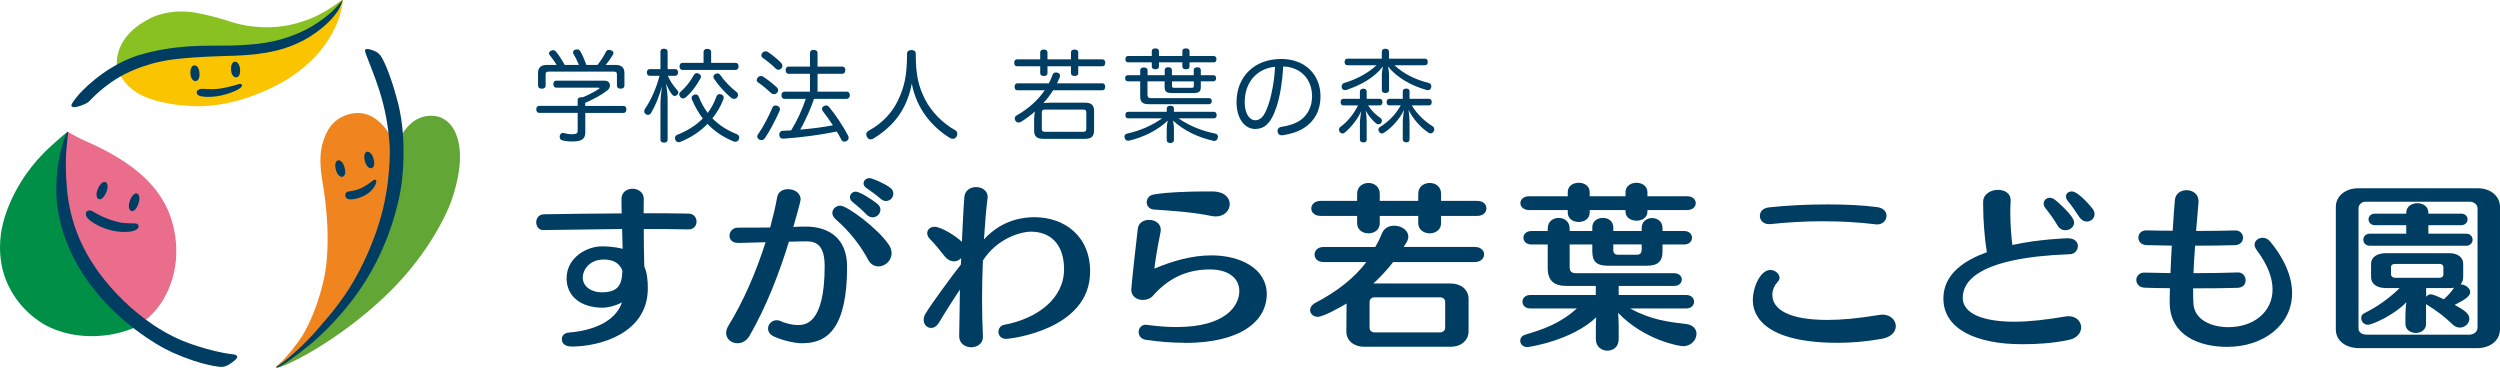
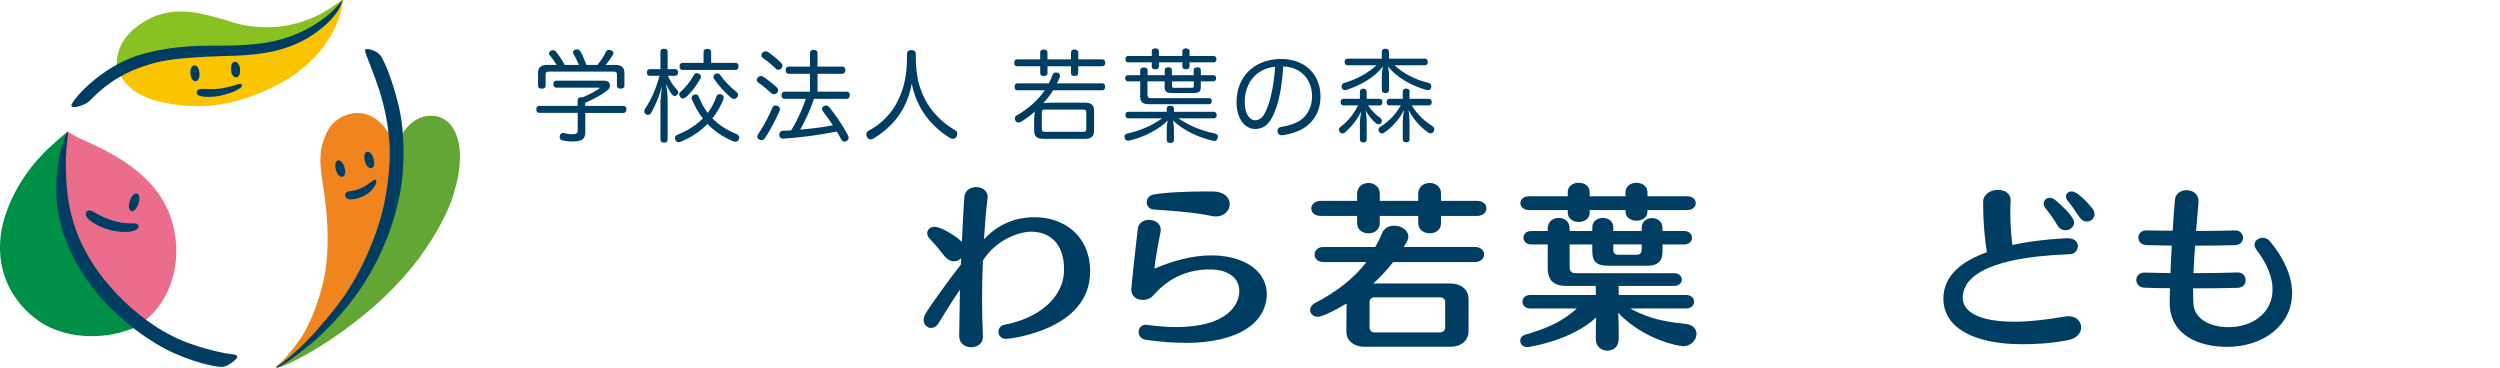
<svg xmlns="http://www.w3.org/2000/svg" width="204" height="30" viewBox="0 0 204 30" fill="none">
-   <path d="M52.532 18.686C52.532 19.64 52.545 20.756 52.574 21.739C52.792 22.23 52.862 22.837 52.862 23.519C52.862 27.265 48.833 28.277 46.684 28.277C46.511 28.277 45.847 28.277 45.847 27.654C45.847 27.41 46.037 27.162 46.437 27.133C48.284 26.989 50.206 26.295 50.755 24.676C50.148 24.994 49.513 25.109 49.208 25.109C47.274 25.109 46.234 24.081 46.234 22.722C46.234 20.999 47.897 20.103 49.105 20.103C50.087 20.103 50.705 20.276 50.808 20.305L50.763 18.686C48.482 18.715 46.098 18.744 44.337 18.773H44.321C43.958 18.773 43.756 18.455 43.756 18.137C43.756 17.819 43.958 17.484 44.42 17.484C46.082 17.455 48.433 17.426 50.73 17.414C50.714 16.964 50.714 16.547 50.714 16.229C50.714 15.679 51.163 15.402 51.608 15.402C52.054 15.402 52.532 15.679 52.532 16.229C52.532 16.419 52.532 16.836 52.52 17.402C53.906 17.402 55.188 17.402 56.174 17.43C56.62 17.43 56.838 17.765 56.838 18.083C56.838 18.401 56.62 18.719 56.191 18.719H56.174C55.193 18.69 53.906 18.69 52.52 18.69L52.532 18.686ZM49.258 21.177C48.09 21.177 47.554 22.032 47.554 22.652C47.554 23.403 48.293 23.854 49.084 23.854C50.384 23.854 50.759 23.304 50.788 22.09C50.586 21.553 50.153 21.177 49.258 21.177Z" fill="#003D63" />
-   <path d="M65.519 28.013C64.694 28.013 63.568 27.679 63.077 27.419C62.805 27.274 62.673 27.043 62.673 26.811C62.673 26.464 62.978 26.13 63.366 26.13C63.465 26.13 63.58 26.146 63.696 26.204C64.013 26.349 64.562 26.522 65.11 26.522C65.688 26.522 67.292 26.464 67.292 21.735C67.292 20.087 66.686 19.694 65.82 19.694H65.778C65.329 19.694 64.855 19.711 64.376 19.723C63.556 22.383 62.541 24.986 61.172 27.386C60.928 27.819 60.537 28.009 60.178 28.009C59.699 28.009 59.254 27.675 59.254 27.171C59.254 26.981 59.312 26.778 59.456 26.547C60.652 24.61 61.708 22.181 62.471 19.765C61.708 19.793 60.928 19.806 60.219 19.822C59.741 19.822 59.526 19.533 59.526 19.227C59.526 18.922 59.774 18.575 60.207 18.575C61.118 18.575 61.98 18.575 62.846 18.562C63.077 17.707 63.279 16.869 63.423 16.059C63.51 15.626 63.902 15.436 64.306 15.436C64.809 15.436 65.329 15.737 65.329 16.262C65.329 16.481 64.908 17.91 64.735 18.517C65.011 18.505 65.267 18.488 65.543 18.488H65.746C67.634 18.488 69.123 19.442 69.123 21.772C69.123 26.774 67.507 28.005 65.514 28.005L65.519 28.013ZM72.753 20.669C72.753 21.276 72.221 21.739 71.684 21.739C71.367 21.739 71.049 21.582 70.847 21.206C70.241 20.062 69.317 18.864 68.179 17.881C68.006 17.72 67.919 17.546 67.919 17.389C67.919 17.055 68.22 16.782 68.567 16.782C69.132 16.782 71.643 18.649 72.522 19.963C72.695 20.206 72.753 20.454 72.753 20.669ZM71.841 17.113C71.841 17.447 71.552 17.736 71.206 17.736C71.033 17.736 70.86 17.662 70.686 17.488C70.34 17.113 69.89 16.749 69.561 16.477C69.416 16.361 69.358 16.229 69.358 16.084C69.358 15.853 69.548 15.638 69.837 15.638C70.126 15.638 71.078 16.216 71.598 16.638C71.771 16.782 71.845 16.956 71.845 17.117L71.841 17.113ZM72.897 15.795C72.897 16.113 72.637 16.402 72.303 16.402C72.175 16.402 72.014 16.361 71.87 16.229C71.536 15.94 71.062 15.593 70.728 15.361C70.538 15.246 70.468 15.101 70.468 14.957C70.468 14.738 70.67 14.535 70.959 14.535C71.161 14.535 72.13 14.94 72.633 15.316C72.823 15.444 72.893 15.634 72.893 15.795H72.897Z" fill="#003D63" />
  <path d="M88.952 22.172C88.952 26.943 82.37 27.653 82.094 27.653C81.689 27.653 81.471 27.364 81.471 27.075C81.471 26.815 81.632 26.555 81.978 26.497C84.576 26.005 86.812 24.415 86.828 21.998C86.828 19.785 85.587 18.905 84.131 18.905C83.265 18.905 81.343 19.471 80.205 21.263C80.159 22.362 80.135 23.419 80.135 24.431C80.135 25.443 80.163 26.427 80.205 27.41C80.234 28.116 79.656 28.335 79.252 28.335C78.761 28.335 78.27 28.029 78.27 27.439V27.422C78.299 26.191 78.299 25.121 78.328 23.634C77.912 24.241 76.959 25.745 76.612 26.34C76.423 26.641 76.192 26.761 75.977 26.761C75.647 26.761 75.371 26.484 75.371 26.096C75.371 25.951 75.416 25.778 75.515 25.605C75.961 24.853 77.664 22.523 78.402 21.598C78.419 21.383 78.431 21.28 78.431 21.065C78.242 21.255 78.04 21.325 77.854 21.325C77.536 21.325 77.248 21.135 77.074 20.904C76.802 20.557 76.295 19.904 75.92 19.545C75.746 19.384 75.66 19.198 75.66 19.024C75.66 18.735 75.907 18.504 76.266 18.504C76.769 18.504 77.998 19.243 78.489 19.735C78.547 18.533 78.617 16.988 78.691 16.075C78.737 15.526 79.198 15.266 79.644 15.266C80.122 15.266 80.597 15.542 80.597 16.092C80.597 16.121 80.58 16.166 80.58 16.207C80.465 17.12 80.362 18.364 80.291 19.532C81.793 17.897 83.541 17.723 84.407 17.723C86.816 17.723 88.956 19.215 88.956 22.176L88.952 22.172Z" fill="#003D63" />
  <path d="M96.682 27.972C95.73 27.972 94.674 27.901 93.507 27.728C93.102 27.67 92.913 27.381 92.913 27.092C92.913 26.786 93.131 26.497 93.507 26.497C93.548 26.497 93.577 26.514 93.622 26.514C94.501 26.629 95.296 26.687 95.989 26.687C100.089 26.687 101.128 24.894 101.128 23.75C101.128 22.709 100.25 21.986 98.732 21.986C97.214 21.986 95.556 22.449 94.1 24.114C93.882 24.361 93.564 24.477 93.263 24.477C92.772 24.477 92.311 24.188 92.311 23.639C92.311 23.622 92.356 22.887 92.843 18.665C92.9 18.174 93.333 17.942 93.766 17.942C94.245 17.942 94.719 18.232 94.719 18.752C94.719 18.81 94.719 18.868 94.703 18.926C94.472 20.041 94.257 21.326 94.2 21.92C95.701 21.284 97.288 20.838 98.847 20.838C101.26 20.838 103.368 21.937 103.368 24.006C103.351 26.249 101.186 27.984 96.682 27.984V27.972ZM100.349 16.662C100.349 17.154 99.928 17.662 99.206 17.662C99.091 17.662 98.959 17.649 98.831 17.62C97.445 17.319 95.482 17.187 94.166 17.1C93.775 17.071 93.573 16.798 93.573 16.505C93.573 16.212 93.775 15.927 94.15 15.869C95.202 15.679 97.152 15.621 98.41 15.621H99.033C99.945 15.662 100.349 16.158 100.349 16.662Z" fill="#003D63" />
  <path d="M113.682 21.382C113.167 22.047 112.622 22.625 112.062 23.133H118.38C119.184 23.133 119.836 23.612 119.836 24.393V27.024C119.836 27.788 119.213 28.296 118.38 28.296H111.319C110.486 28.296 109.863 27.805 109.863 27.053V27.024L109.88 24.769C109.302 25.116 107.97 25.851 107.529 25.851C107.15 25.851 106.906 25.591 106.906 25.302C106.906 25.099 107.042 24.868 107.343 24.707C109.1 23.794 110.511 22.683 111.497 21.382H107.995C107.508 21.382 107.269 21.08 107.269 20.774C107.269 20.469 107.513 20.155 107.995 20.155H112.222C112.433 19.791 112.602 19.461 112.754 19.069C112.936 18.606 113.344 18.416 113.769 18.416C114.346 18.416 114.92 18.779 114.92 19.312C114.92 19.44 114.874 19.601 114.784 19.758C114.709 19.886 114.619 20.019 114.54 20.151H120.343C120.842 20.151 121.102 20.452 121.102 20.758C121.102 21.064 120.846 21.382 120.343 21.382H113.674H113.682ZM117.592 17.619V18.213C117.592 18.763 117.122 19.04 116.668 19.04C116.215 19.04 115.728 18.763 115.728 18.213V17.619H112.589V18.213C112.589 18.763 112.136 19.04 111.666 19.04C111.195 19.04 110.742 18.763 110.742 18.213V17.619H107.772C107.257 17.619 107.001 17.317 107.001 17.012C107.001 16.706 107.257 16.392 107.772 16.392H110.742V15.814C110.742 15.219 111.212 14.93 111.666 14.93C112.119 14.93 112.589 15.219 112.589 15.814V16.392H115.728V15.814C115.728 15.219 116.198 14.93 116.668 14.93C117.139 14.93 117.592 15.219 117.592 15.814V16.392H120.533C121.048 16.392 121.292 16.694 121.292 16.999C121.292 17.305 121.048 17.619 120.533 17.619H117.592ZM117.926 24.649C117.926 24.418 117.761 24.261 117.502 24.261H112.152C111.925 24.261 111.756 24.418 111.756 24.649V26.731C111.756 26.962 111.921 27.123 112.152 27.123H117.502C117.757 27.123 117.926 26.962 117.926 26.731V24.649Z" fill="#003D63" />
  <path d="M138.432 27.248C138.432 27.727 138.007 28.248 137.343 28.248C136.98 28.248 134.147 27.727 132.04 25.53C132.056 25.835 132.085 26.269 132.085 26.529V27.674C132.085 28.31 131.631 28.615 131.161 28.615C130.691 28.615 130.221 28.297 130.221 27.674V26.604C130.221 26.414 130.237 26.158 130.25 25.893C128.266 27.789 124.764 28.322 124.641 28.322C124.245 28.322 124.051 28.062 124.051 27.802C124.051 27.599 124.17 27.397 124.459 27.31C125.915 26.876 127.292 26.414 128.67 25.17H124.867C124.443 25.17 124.232 24.894 124.232 24.621C124.232 24.348 124.447 24.072 124.867 24.072H130.217V23.332H127.853C126.822 23.332 126.294 22.927 126.294 21.858V19.949H124.962C124.525 19.949 124.311 19.672 124.311 19.4C124.311 19.127 124.525 18.851 124.962 18.851H126.294V18.648C126.294 18.07 126.732 17.781 127.189 17.781C127.647 17.781 128.084 18.07 128.084 18.648V18.851H129.932V18.545C129.932 18.037 130.357 17.781 130.794 17.781C131.231 17.781 131.644 18.041 131.644 18.545V18.851H133.961V18.603C133.961 18.066 134.386 17.793 134.811 17.793C135.236 17.793 135.661 18.07 135.661 18.603V18.851H137.418C137.859 18.851 138.069 19.127 138.069 19.4C138.069 19.672 137.859 19.949 137.418 19.949H135.661V20.515C135.661 21.325 135.281 21.684 134.374 21.684H131.206C130.254 21.684 129.932 21.308 129.932 20.515V19.949H128.084V21.816C128.084 22.118 128.22 22.291 128.583 22.291H136.601C137.026 22.291 137.236 22.552 137.236 22.812C137.236 23.072 137.026 23.332 136.601 23.332H132.085V24.072H137.587C138.028 24.072 138.238 24.348 138.238 24.621C138.238 24.894 138.028 25.17 137.587 25.17H133.025C134.753 26.125 136.176 26.269 137.603 26.443C138.181 26.513 138.436 26.876 138.436 27.252L138.432 27.248ZM134.432 17.14V17.256C134.432 17.764 133.99 18.008 133.537 18.008C133.083 18.008 132.642 17.76 132.642 17.256V17.14H129.718V17.343C129.718 17.851 129.28 18.111 128.823 18.111C128.365 18.111 127.928 17.851 127.928 17.343V17.14H124.777C124.306 17.14 124.063 16.851 124.063 16.579C124.063 16.29 124.306 16.013 124.777 16.013H127.928V15.678C127.928 15.158 128.381 14.914 128.823 14.914C129.264 14.914 129.718 15.158 129.718 15.678V16.013H132.642V15.678C132.642 15.17 133.095 14.914 133.537 14.914C133.978 14.914 134.432 15.174 134.432 15.678V16.013H137.661C138.131 16.013 138.374 16.29 138.374 16.579C138.374 16.868 138.131 17.14 137.661 17.14H134.432ZM133.961 19.945H131.644V20.391C131.644 20.639 131.763 20.784 132.023 20.784H133.598C133.854 20.784 133.961 20.594 133.961 20.391V19.945Z" fill="#003D63" />
-   <path d="M149.972 27.973C143.303 27.973 143.031 25.226 143.031 24.503C143.031 23.392 143.666 22.029 144.454 22.029C144.85 22.029 145.213 22.347 145.213 22.665C145.213 22.768 145.168 22.867 145.093 22.954C144.821 23.256 144.623 23.619 144.623 24.053C144.623 25.238 145.955 26.106 149.11 26.106C150.232 26.106 151.61 25.99 153.321 25.701C153.412 25.684 153.519 25.672 153.594 25.672C154.274 25.672 154.699 26.135 154.699 26.614C154.699 27.047 154.352 27.498 153.577 27.642C152.245 27.886 151.045 27.973 149.972 27.973ZM153.94 17.605C153.94 17.968 153.651 18.315 153.165 18.315C153.119 18.315 153.074 18.303 153.028 18.303C151.754 18.142 150.269 18.055 148.772 18.055C147.275 18.055 145.803 18.142 144.466 18.287H144.347C143.86 18.287 143.605 17.952 143.605 17.622C143.605 17.291 143.831 16.985 144.318 16.927C145.696 16.771 147.395 16.68 149.09 16.68C150.529 16.68 151.952 16.738 153.165 16.899C153.709 16.969 153.94 17.287 153.94 17.605Z" fill="#003D63" />
  <path d="M160.156 24.299C160.172 25.629 161.884 26.252 164.383 26.252C165.657 26.252 167.006 26.079 168.503 25.831C168.61 25.815 168.701 25.802 168.792 25.802C169.443 25.802 169.823 26.252 169.823 26.715C169.823 27.136 169.505 27.599 168.808 27.739C167.476 28.016 166.218 28.086 165.096 28.086H164.96C161.356 28.086 158.58 26.901 158.58 24.357C158.58 22.316 160.37 21.217 162.127 20.581C161.945 19.482 161.826 17.95 161.826 16.793V16.446C161.842 15.823 162.461 15.492 163.038 15.492C163.57 15.492 164.069 15.769 164.069 16.331V16.417C164.041 16.707 164.041 17.025 164.041 17.372C164.041 18.251 164.115 19.251 164.206 19.99C166.462 19.499 168.722 19.441 168.722 19.441C169.311 19.441 169.555 19.759 169.555 20.077C169.555 20.395 169.311 20.73 168.92 20.742C161.298 21.019 160.16 23.026 160.16 24.299H160.156ZM169.25 18.152C169.25 18.516 168.903 18.788 168.536 18.788C168.293 18.788 168.049 18.673 167.884 18.384C167.612 17.904 167.187 17.326 166.899 16.979C166.808 16.863 166.763 16.731 166.763 16.616C166.763 16.355 166.973 16.137 167.262 16.137C167.398 16.137 167.55 16.194 167.699 16.31C167.699 16.31 169.245 17.582 169.245 18.148L169.25 18.152ZM170.916 17.471C170.916 17.818 170.627 18.078 170.293 18.078C170.066 18.078 169.839 17.962 169.658 17.69C169.402 17.297 169.006 16.719 168.734 16.401C168.627 16.273 168.581 16.141 168.581 16.025C168.581 15.794 168.796 15.62 169.052 15.62C169.613 15.62 170.656 16.909 170.751 17.025C170.87 17.186 170.916 17.343 170.916 17.471Z" fill="#003D63" />
  <path d="M187.033 23.938C187.033 26.499 184.715 28.304 181.746 28.304C179.49 28.304 177.123 27.407 177.048 24.805C177.048 24.487 177.048 24.037 177.065 23.516C176.306 23.516 175.597 23.5 174.99 23.475C174.549 23.459 174.322 23.157 174.322 22.839C174.322 22.55 174.549 22.244 174.974 22.244H175.019C175.626 22.261 176.339 22.273 177.11 22.285C177.139 21.563 177.172 20.794 177.217 20.043C176.413 20.026 175.671 20.014 175.143 20.001C174.702 19.985 174.491 19.683 174.491 19.394C174.491 19.088 174.702 18.799 175.143 18.799H175.172C175.823 18.812 176.549 18.828 177.292 18.828C177.354 17.729 177.428 16.788 177.473 16.313C177.519 15.78 177.972 15.52 178.414 15.52C178.913 15.52 179.399 15.821 179.399 16.399V16.503C179.354 17.052 179.28 17.89 179.201 18.845C180.385 18.845 181.49 18.828 182.381 18.803H182.41C182.806 18.803 183.033 19.105 183.033 19.398C183.033 19.7 182.822 19.993 182.352 20.005C181.503 20.034 180.323 20.047 179.123 20.047C179.061 20.798 179.016 21.579 178.987 22.29C180.397 22.29 181.746 22.261 182.608 22.232H182.637C183.016 22.232 183.243 22.55 183.243 22.868C183.243 23.186 183.045 23.475 182.563 23.488C181.713 23.516 180.364 23.529 178.958 23.529V23.934C178.958 24.297 178.974 24.599 178.987 24.83C179.106 26.131 180.488 26.697 181.837 26.697C183.866 26.697 185.441 25.483 185.441 23.616C185.441 22.703 185.062 21.62 184.155 20.418C184.035 20.257 183.973 20.1 183.973 19.968C183.973 19.634 184.291 19.402 184.641 19.402C184.839 19.402 185.049 19.489 185.219 19.679C186.505 21.228 187.037 22.686 187.037 23.929L187.033 23.938Z" fill="#003D63" />
-   <path d="M202.151 28.408H192.513C191.465 28.408 190.604 27.842 190.604 26.888V16.883C190.604 15.929 191.482 15.363 192.406 15.363H202.209C203.207 15.363 203.999 15.987 203.999 16.883V26.846C203.999 27.875 203.088 28.408 202.151 28.408ZM202.168 16.999C202.168 16.693 201.867 16.462 201.562 16.462H193C192.756 16.462 192.455 16.664 192.455 16.999V26.788C192.455 27.136 192.744 27.309 193.152 27.309H201.471C201.85 27.309 202.168 27.094 202.168 26.714V16.999ZM200.304 24.88C201.079 25.302 201.5 25.591 201.5 26.008C201.5 26.396 201.137 26.731 200.724 26.731C200.543 26.731 200.329 26.66 200.147 26.487C199.467 25.834 198.906 25.401 198.04 24.868C198.011 24.851 197.978 24.826 197.965 24.81V26.429C197.965 26.921 197.541 27.169 197.132 27.169C196.724 27.169 196.283 26.921 196.283 26.429V25.719C196.283 25.355 196.312 24.996 196.357 24.661C195.388 25.69 193.598 26.499 193.218 26.499C192.884 26.499 192.674 26.223 192.674 25.967C192.674 25.793 192.748 25.632 192.946 25.545C193.994 25.037 194.992 24.314 195.812 23.505H194.691C193.977 23.505 193.478 23.187 193.478 22.608V21.526C193.478 20.977 193.977 20.659 194.691 20.659H199.858C200.527 20.659 200.997 20.977 200.997 21.526V22.608C200.997 22.856 200.922 23.042 200.782 23.203C201.162 23.216 201.57 23.505 201.57 23.839C201.57 24.128 201.252 24.405 200.296 24.88H200.304ZM193.379 20.052C193.029 20.052 192.847 19.804 192.847 19.56C192.847 19.316 193.029 19.068 193.379 19.068H196.349V18.375H193.804C193.453 18.375 193.272 18.143 193.272 17.895C193.272 17.664 193.453 17.433 193.804 17.433H196.349V17.363C196.349 16.842 196.802 16.582 197.26 16.582C197.718 16.582 198.155 16.842 198.155 17.363V17.433H200.823C201.174 17.433 201.355 17.664 201.355 17.895C201.355 18.143 201.174 18.375 200.823 18.375H198.155V19.068H201.232C201.582 19.068 201.764 19.316 201.764 19.56C201.764 19.804 201.582 20.052 201.232 20.052H193.383H193.379ZM199.38 21.77C199.38 21.625 199.227 21.538 199.079 21.538H195.425C195.243 21.538 195.107 21.625 195.107 21.77V22.406C195.107 22.534 195.243 22.666 195.425 22.666H199.062C199.273 22.666 199.38 22.55 199.38 22.406V21.77ZM199.867 23.505H197.974V24.215C198.064 24.099 198.2 24.013 198.37 24.013C198.506 24.013 199.021 24.228 199.417 24.418C199.751 24.116 200.04 23.81 200.25 23.48C200.143 23.492 200.007 23.509 199.871 23.509L199.867 23.505Z" fill="#003D63" />
  <path d="M25.315 27.886C27.225 26.197 30.359 22.442 31.39 19.439C32.422 16.436 32.805 14.379 32.455 11.236C32.455 11.236 32.166 11.624 31.786 10.972C31.786 10.972 30.793 9.104 29.052 9.224C29.052 9.224 27.365 9.241 26.619 10.901C26.47 11.211 26.33 11.616 26.252 11.988C26.021 13.099 26.219 14.131 26.318 14.879C26.483 15.825 26.578 16.556 26.66 17.601C26.808 19.448 26.722 21.248 26.507 22.384C26.507 22.384 26.05 25.09 24.672 27.395C24.532 27.63 23.992 28.366 23.769 28.634C23.204 29.311 22.969 29.53 22.655 29.799C22.565 29.881 22.527 29.931 22.532 29.964C22.532 29.977 22.544 29.972 22.544 29.972C22.544 29.972 23.435 29.551 25.315 27.886Z" fill="#F0851F" />
  <path d="M32.316 11.264C32.316 11.264 32.613 11.272 32.794 10.995C32.794 10.995 33.78 9.021 35.809 9.529C36.04 9.587 36.502 9.843 36.774 10.19C37.38 10.896 38.102 12.751 36.828 16.406C36.828 16.406 35.652 19.814 32.27 23.329C30.052 25.659 26.534 28.311 23.378 29.748C23.378 29.748 22.591 30.099 22.537 29.971C22.537 29.971 23.346 29.579 24.674 28.402C25.717 27.472 28.488 24.511 29.973 21.615C29.973 21.615 31.73 18.257 32.167 15.419C32.167 15.419 32.505 12.862 32.316 11.264Z" fill="#62A735" />
  <path d="M32.784 14.877C32.784 14.877 32.314 19.453 29.266 23.778C27.357 26.488 25.286 28.132 25.286 28.132C22.68 30.214 22.552 29.991 22.544 29.986C22.506 29.966 22.605 29.9 22.605 29.9C23.286 29.466 23.991 28.809 23.991 28.809C25.039 27.888 25.806 26.996 25.806 26.996C26.527 26.145 27.055 25.583 27.719 24.666C29.881 21.787 30.899 18.309 30.899 18.309C31.947 15.038 31.802 11.981 31.802 11.981C31.703 10.35 31.431 8.871 30.945 7.347C30.569 6.174 29.971 4.736 29.914 4.563C29.777 4.207 29.782 4.112 29.782 4.112C29.872 3.811 30.668 4.212 30.668 4.212C30.875 4.311 31.064 4.542 31.11 4.62C31.431 5.145 31.984 6.446 32.508 8.524C33.263 11.638 32.78 14.873 32.78 14.877H32.784Z" fill="#003D63" />
  <path d="M30.488 13.578C30.488 13.578 30.62 13.359 30.451 12.863C30.332 12.512 30.154 12.405 30.051 12.384C29.936 12.363 29.866 12.409 29.82 12.467C29.82 12.467 29.676 12.607 29.742 12.995C29.742 12.995 29.812 13.466 30.064 13.652C30.348 13.867 30.488 13.574 30.488 13.574V13.578Z" fill="#003D63" />
  <path d="M28.119 14.283C28.119 14.283 28.251 14.068 28.086 13.572C27.971 13.221 27.794 13.11 27.69 13.085C27.575 13.06 27.505 13.106 27.455 13.164C27.455 13.164 27.311 13.3 27.373 13.688C27.373 13.688 27.439 14.159 27.69 14.349C27.975 14.568 28.119 14.283 28.119 14.283Z" fill="#003D63" />
  <path d="M28.516 16.263C28.516 16.263 28.141 16.246 28.174 15.866C28.174 15.866 28.195 15.622 28.574 15.602C28.574 15.602 29.213 15.548 29.782 15.184C29.782 15.184 30.125 14.978 30.393 14.763C30.393 14.763 30.587 14.59 30.677 14.685C30.677 14.685 30.776 14.767 30.624 15.102C30.624 15.102 30.483 15.399 30.162 15.68C30.162 15.68 29.407 16.316 28.512 16.263H28.516Z" fill="#003D63" />
  <path d="M5.49 10.851C5.502 10.814 5.519 10.731 5.56 10.76C6.36 11.268 7.16 11.586 7.309 11.656C10.278 13.007 12.39 14.56 13.524 16.77C14.419 18.517 14.98 21.632 13.338 24.424C13.338 24.424 12.629 25.704 11.375 26.473C11.375 26.473 7.861 24.197 6.253 20.616C6.253 20.616 4.352 17.113 5.226 11.979L5.494 10.855L5.49 10.851Z" fill="#EB6D8C" />
  <path d="M5.478 10.782C5.478 10.782 5.585 10.711 5.556 10.794C5.47 11.021 5.284 10.93 5.074 13.719C5.074 13.719 4.901 16.255 5.42 18.171C5.734 19.328 6.295 21.191 8.237 23.645C8.237 23.645 9.466 25.231 11.442 26.519C10.803 26.833 9.928 27.172 8.856 27.329C6.484 27.676 4.686 27.065 3.717 26.536C3.185 26.238 1.436 25.169 0.517 22.922C-0.279 20.976 0.042 19.064 0.195 18.444C0.195 18.444 0.834 14.875 4.224 11.864C4.224 11.864 5 11.149 5.474 10.786L5.478 10.782Z" fill="#008F46" />
  <path d="M5.403 10.918C5.403 10.918 5.585 10.608 5.552 10.872C5.552 10.872 5.527 11.12 5.49 11.476C5.424 12.074 5.28 13.297 5.465 15.416C5.717 18.258 6.785 20.385 7.783 21.831C7.783 21.831 10.398 25.912 14.881 27.8C14.881 27.8 17.009 28.688 19.055 28.919C19.055 28.919 19.541 28.977 19.286 29.274C19.286 29.274 19.141 29.468 18.659 29.762C18.469 29.877 18.238 29.952 18.02 29.939C18.02 29.939 16.572 29.873 14.093 28.77C12.637 28.122 9.524 26.168 7.296 23.124C5.032 20.047 4.665 17.188 4.607 16.102C4.607 16.102 4.401 13.38 5.399 10.922L5.403 10.918Z" fill="#003D63" />
  <path d="M10.923 17.188C10.923 17.188 11.158 17.081 11.319 16.54C11.434 16.156 11.356 15.949 11.286 15.867C11.207 15.772 11.121 15.772 11.051 15.792C11.051 15.792 10.853 15.825 10.671 16.205C10.671 16.205 10.444 16.66 10.535 16.986C10.638 17.358 10.923 17.188 10.923 17.188Z" fill="#003D63" />
-   <path d="M8.25 16.24C8.25 16.24 8.489 16.157 8.695 15.633C8.839 15.261 8.778 15.042 8.716 14.951C8.646 14.848 8.563 14.835 8.489 14.848C8.489 14.848 8.291 14.856 8.081 15.219C8.081 15.219 7.821 15.653 7.883 15.988C7.953 16.372 8.25 16.236 8.25 16.236V16.24Z" fill="#003D63" />
  <path d="M7.131 17.78C7.131 17.78 6.888 17.503 7.074 17.263C7.226 17.065 7.569 17.251 7.569 17.251C7.569 17.251 8.596 17.92 9.833 18.16C10.101 18.213 10.658 18.23 10.913 18.23C10.913 18.23 11.153 18.213 11.239 18.308C11.289 18.362 11.342 18.445 11.293 18.569C11.235 18.717 11.033 18.816 10.699 18.887C10.402 18.945 9.33 19.027 8.146 18.47C7.602 18.213 7.28 17.97 7.131 17.78Z" fill="#003D63" />
  <path d="M27.774 0.368C27.774 0.368 27.51 0.769 26.796 1.496C26.796 1.496 24.874 3.268 22.684 3.792C22.684 3.792 21.447 4.201 18.63 4.317C18.63 4.317 16.906 4.37 15.083 4.457C15.083 4.457 12.526 4.507 9.614 5.891C9.614 5.891 8.785 3.255 12.242 1.5C12.242 1.5 13.821 0.587 16.234 1.087C18.803 1.615 18.902 1.971 20.709 2.169C22.511 2.367 23.988 2.033 25.072 1.615C25.072 1.615 25.905 1.38 27.238 0.475C27.238 0.475 27.897 0.017 27.914 0.009C27.914 0.009 27.984 -0.033 27.939 0.066C27.893 0.165 27.844 0.24 27.844 0.24C27.844 0.24 27.807 0.335 27.778 0.368H27.774Z" fill="#89C022" />
  <path d="M9.611 5.564C9.611 5.564 12.338 4.528 14.21 4.367C16.181 4.197 19.34 4.309 21.745 3.958C24.686 3.532 26.298 1.872 26.298 1.872C26.298 1.872 27.399 0.823 27.94 0.005C27.94 0.005 28.03 -0.045 27.882 0.657C27.725 1.405 27.057 4.069 23.712 6.3C23.712 6.3 20.248 8.642 16.26 8.667C16.26 8.667 12.362 8.733 10.634 7.159C10.634 7.159 9.809 6.486 9.611 5.56V5.564Z" fill="#FBC400" />
  <path d="M16.415 7.862C16.415 7.862 16.143 7.804 16.085 7.668C16.085 7.668 15.97 7.49 16.151 7.354C16.308 7.234 16.456 7.251 16.609 7.251C16.918 7.259 17.195 7.296 17.636 7.263C18.077 7.23 18.535 7.127 19.1 6.978C19.1 6.978 19.314 6.908 19.512 6.854C19.512 6.854 19.822 6.776 19.727 7.052C19.727 7.052 19.578 7.37 18.382 7.709C17.458 7.973 16.642 7.916 16.415 7.854V7.862Z" fill="#003D63" />
  <path d="M19.471 6.216C19.471 6.216 19.645 6.042 19.579 5.563C19.529 5.224 19.377 5.092 19.277 5.055C19.166 5.014 19.088 5.043 19.03 5.088C19.03 5.088 18.861 5.187 18.849 5.551C18.849 5.551 18.824 5.989 19.034 6.203C19.273 6.451 19.471 6.212 19.471 6.212V6.216Z" fill="#003D63" />
  <path d="M16.159 6.517C16.159 6.517 16.332 6.343 16.267 5.864C16.221 5.525 16.069 5.393 15.97 5.356C15.858 5.315 15.78 5.343 15.722 5.389C15.722 5.389 15.553 5.488 15.537 5.851C15.537 5.851 15.508 6.289 15.718 6.508C15.957 6.756 16.155 6.521 16.155 6.521L16.159 6.517Z" fill="#003D63" />
  <path d="M6.06 8.744C5.866 8.757 5.817 8.641 5.825 8.567C5.833 8.48 6.093 8.108 6.407 7.741C6.407 7.741 8.25 5.555 11.145 4.556C14.333 3.577 16.837 3.75 18.734 3.721C20.949 3.655 22.475 3.503 24.335 2.714C24.945 2.457 25.951 1.941 27.028 1.004C27.028 1.004 27.432 0.648 27.865 0.099C27.898 0.058 27.923 0.025 27.935 0.008C27.952 -0.013 27.948 0.012 27.948 0.02C27.948 0.02 27.935 0.235 27.638 0.776C27.523 0.987 26.88 1.991 25.304 2.978C23.535 4.085 21.609 4.465 19.031 4.552C19.031 4.552 14.989 4.614 13.261 4.994C13.261 4.994 10.63 5.427 8.625 7.047C8.625 7.047 8.019 7.48 7.297 8.244C7.297 8.244 7.178 8.381 6.959 8.472C6.959 8.472 6.427 8.728 6.064 8.748L6.06 8.744Z" fill="#003D63" />
  <path d="M47.76 8.645H50.878C51.035 8.645 51.113 8.753 51.113 8.922C51.113 9.091 51.031 9.215 50.878 9.215H47.76V10.801C47.76 11.326 47.484 11.545 46.717 11.545C46.441 11.545 46.111 11.512 45.867 11.446C45.743 11.413 45.669 11.305 45.669 11.161C45.669 11.136 45.669 11.103 45.678 11.07C45.719 10.929 45.809 10.847 45.929 10.847C45.954 10.847 45.97 10.847 45.995 10.855C46.189 10.905 46.436 10.954 46.647 10.954C47.039 10.954 47.138 10.88 47.138 10.669V9.211H43.995C43.838 9.211 43.76 9.087 43.76 8.918C43.76 8.748 43.842 8.641 43.995 8.641H47.138V8.158C47.138 8.001 47.27 7.931 47.447 7.931C47.48 7.931 47.521 7.931 47.546 7.939C48.037 7.741 48.494 7.497 48.853 7.261C48.895 7.237 48.919 7.212 48.919 7.195C48.919 7.171 48.878 7.154 48.812 7.154H45.389C45.232 7.154 45.154 7.022 45.154 6.869C45.154 6.695 45.236 6.584 45.389 6.584H49.348C49.616 6.584 49.773 6.766 49.773 6.976C49.773 7.117 49.699 7.27 49.55 7.385C49.051 7.761 48.457 8.088 47.752 8.393V8.645H47.76ZM50.227 5.299C50.709 5.299 50.953 5.51 50.953 5.96V6.993C50.953 7.15 50.837 7.237 50.643 7.237C50.462 7.237 50.342 7.146 50.342 6.993V6.068C50.342 5.894 50.251 5.845 50.09 5.845H44.766C44.601 5.845 44.523 5.894 44.523 6.068V6.993C44.523 7.15 44.399 7.237 44.213 7.237C44.028 7.237 43.904 7.146 43.904 6.993V5.96C43.904 5.51 44.147 5.299 44.622 5.299H45.422C45.249 5.006 45.014 4.7 44.849 4.49C44.816 4.448 44.799 4.407 44.799 4.358C44.799 4.267 44.865 4.168 44.989 4.13C45.038 4.106 45.088 4.097 45.137 4.097C45.236 4.097 45.319 4.147 45.381 4.23C45.607 4.515 45.847 4.866 46.082 5.299H47.241C47.1 4.957 46.931 4.622 46.799 4.407C46.766 4.366 46.758 4.316 46.758 4.275C46.758 4.168 46.832 4.085 46.96 4.048C47.01 4.04 47.051 4.031 47.092 4.031C47.208 4.031 47.29 4.081 47.36 4.196C47.517 4.448 47.661 4.795 47.851 5.299H48.75C49.051 4.94 49.299 4.531 49.443 4.23C49.492 4.122 49.583 4.073 49.686 4.073C49.736 4.073 49.802 4.081 49.86 4.106C49.992 4.155 50.057 4.238 50.057 4.333C50.057 4.374 50.041 4.424 50.016 4.465C49.86 4.725 49.649 5.031 49.418 5.299H50.227Z" fill="#003D63" />
  <path d="M55.101 5.637C55.249 5.637 55.328 5.745 55.328 5.914C55.328 6.071 55.245 6.183 55.101 6.183H54.494C54.688 6.641 54.969 7.025 55.261 7.351C55.319 7.418 55.352 7.484 55.352 7.55C55.352 7.608 55.328 7.674 55.261 7.732C55.196 7.806 55.13 7.831 55.059 7.831C54.977 7.831 54.903 7.789 54.845 7.715C54.688 7.525 54.527 7.248 54.354 6.823C54.42 7.223 54.478 7.748 54.478 8.14V11.395C54.478 11.552 54.371 11.639 54.185 11.639C53.999 11.639 53.892 11.548 53.892 11.395V8.508C53.892 8.091 53.958 7.5 54.016 7.05C53.797 7.86 53.443 8.702 53.117 9.235C53.059 9.334 52.96 9.375 52.874 9.375C52.808 9.375 52.742 9.351 52.684 9.309C52.61 9.252 52.568 9.161 52.568 9.074C52.568 9.008 52.593 8.934 52.634 8.88C53.125 8.161 53.558 7.186 53.818 6.187H53.01C52.869 6.187 52.787 6.071 52.787 5.918C52.787 5.745 52.869 5.641 53.01 5.641H53.892V4.208C53.892 4.051 53.999 3.973 54.177 3.973C54.354 3.973 54.478 4.055 54.478 4.208V5.641H55.101V5.637ZM56.458 8.116C56.441 8.074 56.433 8.041 56.433 8C56.433 7.884 56.507 7.773 56.631 7.732C56.68 7.715 56.721 7.707 56.771 7.707C56.886 7.707 56.973 7.765 57.023 7.897C57.216 8.397 57.464 8.83 57.748 9.214C58.041 8.83 58.281 8.388 58.458 7.88C58.507 7.74 58.614 7.678 58.726 7.678C58.767 7.678 58.808 7.686 58.858 7.703C58.982 7.752 59.056 7.843 59.056 7.963C59.056 8.004 59.048 8.045 59.031 8.095C58.812 8.669 58.507 9.19 58.132 9.656C58.681 10.222 59.34 10.631 60.108 10.941C60.256 10.999 60.322 11.106 60.322 11.218C60.322 11.267 60.314 11.325 60.289 11.375C60.231 11.507 60.124 11.569 59.996 11.569C59.947 11.569 59.897 11.561 59.848 11.536C59.023 11.193 58.322 10.735 57.732 10.111C57.134 10.726 56.392 11.222 55.526 11.573C55.476 11.598 55.426 11.606 55.377 11.606C55.261 11.606 55.163 11.54 55.109 11.408C55.084 11.366 55.076 11.317 55.076 11.267C55.076 11.152 55.142 11.048 55.249 11.007C56.066 10.681 56.783 10.247 57.348 9.665C57.006 9.223 56.713 8.706 56.458 8.112V8.116ZM57.2 6.257C57.2 6.298 57.183 6.356 57.15 6.414C56.833 6.963 56.515 7.447 55.967 7.934C55.892 8 55.81 8.033 55.74 8.033C55.657 8.033 55.583 8 55.526 7.934C55.459 7.86 55.426 7.785 55.426 7.711C55.426 7.628 55.459 7.546 55.526 7.496C55.959 7.128 56.334 6.637 56.594 6.162C56.66 6.046 56.742 5.964 56.853 5.964C56.903 5.964 56.961 5.98 57.019 6.013C57.126 6.071 57.2 6.145 57.2 6.249V6.257ZM60.025 5.129C60.182 5.129 60.268 5.245 60.268 5.414C60.268 5.584 60.178 5.708 60.025 5.708H55.695C55.538 5.708 55.451 5.584 55.451 5.414C55.451 5.245 55.542 5.129 55.695 5.129H57.41V4.254C57.41 4.08 57.534 3.985 57.72 3.985C57.905 3.985 58.029 4.084 58.029 4.254V5.129H60.021H60.025ZM58.524 5.988C58.631 5.988 58.722 6.038 58.775 6.121C59.052 6.538 59.6 7.128 60.108 7.513C60.182 7.562 60.223 7.653 60.223 7.748C60.223 7.814 60.198 7.888 60.149 7.955C60.083 8.029 59.992 8.07 59.897 8.07C59.823 8.07 59.74 8.045 59.67 7.988C59.155 7.562 58.586 6.926 58.248 6.401C58.231 6.36 58.215 6.319 58.215 6.269C58.215 6.178 58.264 6.079 58.388 6.026C58.437 6.001 58.487 5.993 58.528 5.993L58.524 5.988Z" fill="#003D63" />
  <path d="M63.375 7.119C63.466 7.201 63.499 7.284 63.499 7.362C63.499 7.441 63.466 7.519 63.408 7.577C63.342 7.643 63.251 7.685 63.156 7.685C63.074 7.685 63 7.66 62.934 7.602C62.666 7.358 62.208 6.949 61.857 6.726C61.791 6.685 61.75 6.602 61.75 6.524C61.75 6.458 61.775 6.392 61.824 6.334C61.898 6.251 61.989 6.202 62.092 6.202C62.15 6.202 62.208 6.218 62.266 6.251C62.591 6.45 63.107 6.867 63.375 7.119ZM63.647 8.903C63.647 8.944 63.639 8.986 63.622 9.027C63.313 9.729 62.806 10.721 62.406 11.287C62.331 11.386 62.233 11.435 62.138 11.435C62.063 11.435 61.989 11.41 61.923 11.369C61.841 11.311 61.791 11.237 61.791 11.15C61.791 11.068 61.824 10.985 61.898 10.898C62.282 10.357 62.748 9.448 63.033 8.771C63.074 8.664 63.173 8.606 63.284 8.606C63.334 8.606 63.383 8.614 63.441 8.639C63.589 8.697 63.643 8.804 63.643 8.907L63.647 8.903ZM63.738 5.132C63.812 5.214 63.845 5.297 63.845 5.376C63.845 5.454 63.812 5.533 63.754 5.59C63.697 5.656 63.606 5.69 63.519 5.69C63.437 5.69 63.346 5.656 63.292 5.59C63.024 5.305 62.55 4.938 62.233 4.715C62.167 4.665 62.125 4.591 62.125 4.512C62.125 4.446 62.15 4.372 62.208 4.31C62.274 4.227 62.381 4.186 62.476 4.186C62.534 4.186 62.591 4.202 62.649 4.236C62.975 4.438 63.466 4.843 63.742 5.136L63.738 5.132ZM69.095 7.478C69.252 7.478 69.347 7.594 69.347 7.763C69.347 7.932 69.248 8.065 69.095 8.065H66.423C66.299 8.441 66.147 8.816 65.99 9.184C65.775 9.659 65.557 10.126 65.297 10.576C66.188 10.502 67.095 10.394 67.965 10.225C67.697 9.816 67.4 9.407 67.149 9.081C67.099 9.015 67.074 8.949 67.074 8.891C67.074 8.8 67.124 8.709 67.223 8.664C67.281 8.622 67.347 8.606 67.404 8.606C67.503 8.606 67.594 8.655 67.672 8.754C68.196 9.382 68.815 10.324 69.198 11.051C69.231 11.117 69.248 11.183 69.248 11.241C69.248 11.357 69.182 11.456 69.075 11.509C69.017 11.543 68.959 11.559 68.901 11.559C68.794 11.559 68.695 11.501 68.633 11.361C68.534 11.163 68.415 10.952 68.283 10.733C66.876 11.018 65.301 11.225 63.923 11.315H63.899C63.725 11.315 63.606 11.225 63.589 11.022V10.981C63.589 10.787 63.713 10.679 63.866 10.671C64.093 10.663 64.332 10.646 64.559 10.638C65.058 9.828 65.45 8.961 65.751 8.069H64.01C63.862 8.069 63.767 7.937 63.767 7.767C63.767 7.598 63.866 7.482 64.01 7.482H66.093V6.02H64.344C64.196 6.02 64.109 5.896 64.109 5.718C64.109 5.541 64.2 5.433 64.344 5.433H66.093V4.322C66.093 4.157 66.208 4.07 66.394 4.07C66.579 4.07 66.712 4.161 66.712 4.322V5.433H68.737C68.893 5.433 68.98 5.549 68.98 5.718C68.98 5.888 68.889 6.02 68.737 6.02H66.712V7.482H69.087L69.095 7.478Z" fill="#003D63" />
  <path d="M71.273 11.306C71.199 11.348 71.125 11.373 71.051 11.373C70.927 11.373 70.816 11.315 70.75 11.182C70.708 11.108 70.684 11.034 70.684 10.968C70.684 10.844 70.75 10.732 70.882 10.666C71.991 10.075 72.824 9.163 73.282 8.18C73.797 7.093 74.016 6.168 74.016 4.359C74.016 4.177 74.173 4.082 74.383 4.082C74.573 4.082 74.725 4.181 74.725 4.359C74.725 6.151 74.948 7.035 75.484 8.105C75.967 9.072 76.882 10.034 77.967 10.641C78.066 10.691 78.115 10.807 78.115 10.926C78.115 11.001 78.091 11.083 78.049 11.154C77.967 11.278 77.86 11.327 77.749 11.327C77.674 11.327 77.592 11.302 77.522 11.261C76.086 10.385 74.787 8.898 74.404 6.821C73.979 9.039 72.828 10.348 71.278 11.302L71.273 11.306Z" fill="#003D63" />
  <path d="M85.474 5.964C85.474 6.129 85.366 6.199 85.172 6.199C84.979 6.199 84.88 6.125 84.88 5.964V5.406H82.987C82.838 5.406 82.76 5.299 82.76 5.121C82.76 4.956 82.842 4.844 82.987 4.844H84.88V4.278C84.88 4.121 84.987 4.043 85.172 4.043C85.358 4.043 85.474 4.126 85.474 4.278V4.844H87.391V4.278C87.391 4.121 87.499 4.043 87.684 4.043C87.87 4.043 87.985 4.126 87.985 4.278V4.844H89.953C90.109 4.844 90.188 4.96 90.188 5.121C90.188 5.303 90.105 5.406 89.953 5.406H87.985V5.964C87.985 6.129 87.878 6.199 87.684 6.199C87.49 6.199 87.391 6.125 87.391 5.964V5.406H85.474V5.964ZM83.016 7.368C82.867 7.368 82.789 7.252 82.789 7.083C82.789 6.914 82.871 6.798 83.016 6.798H85.589C85.696 6.575 85.803 6.356 85.882 6.121C85.931 5.972 86.03 5.914 86.158 5.914C86.191 5.914 86.224 5.914 86.265 5.922C86.406 5.955 86.501 6.046 86.501 6.174C86.501 6.216 86.492 6.257 86.476 6.307C86.41 6.472 86.327 6.633 86.249 6.798H89.957C90.105 6.798 90.183 6.914 90.183 7.083C90.183 7.252 90.101 7.368 89.957 7.368H85.931C85.704 7.744 85.432 8.087 85.139 8.413C85.342 8.388 85.564 8.38 85.758 8.38H88.542C89.058 8.38 89.276 8.578 89.276 9.066V10.644C89.276 11.127 89.058 11.329 88.55 11.329H85.111C84.603 11.329 84.385 11.123 84.385 10.644V9.751C84.385 9.533 84.409 9.285 84.451 9.099C84.092 9.417 83.708 9.694 83.317 9.941C83.251 9.983 83.176 9.999 83.115 9.999C83.007 9.999 82.916 9.95 82.855 9.842C82.822 9.776 82.805 9.718 82.805 9.661C82.805 9.561 82.863 9.471 82.962 9.417C83.902 8.884 84.686 8.19 85.251 7.364H83.02L83.016 7.368ZM88.389 10.755C88.554 10.755 88.641 10.706 88.641 10.528V9.169C88.641 8.987 88.55 8.942 88.389 8.942H85.263C85.098 8.942 85.012 8.991 85.012 9.169V10.528C85.012 10.71 85.102 10.755 85.263 10.755H88.389Z" fill="#003D63" />
  <path d="M92.047 9.654C91.906 9.654 91.832 9.554 91.832 9.393C91.832 9.232 91.906 9.125 92.047 9.125H95.206V8.848C95.206 8.708 95.33 8.625 95.499 8.625C95.689 8.625 95.792 8.708 95.792 8.848V9.125H99.066C99.198 9.125 99.281 9.241 99.281 9.393C99.281 9.559 99.198 9.654 99.066 9.654H96.159C97.058 10.277 98.093 10.686 99.149 10.897C99.305 10.93 99.384 11.021 99.384 11.149C99.384 11.182 99.376 11.215 99.367 11.248C99.334 11.413 99.235 11.5 99.083 11.5C99.05 11.5 99.017 11.5 98.975 11.483C97.751 11.207 96.616 10.657 95.709 9.839C95.75 10.03 95.792 10.273 95.792 10.509V11.442C95.792 11.583 95.684 11.669 95.499 11.669C95.313 11.669 95.206 11.579 95.206 11.442V10.509C95.206 10.273 95.239 10.034 95.288 9.839C94.463 10.633 93.321 11.198 92.138 11.475C92.105 11.483 92.08 11.483 92.055 11.483C91.906 11.483 91.803 11.393 91.77 11.248C91.762 11.215 91.754 11.182 91.754 11.149C91.754 11.017 91.836 10.93 91.989 10.897C93.065 10.653 93.989 10.252 94.831 9.654H92.047ZM93.647 7.787C93.647 7.96 93.738 8.005 93.89 8.005H98.666C98.806 8.005 98.881 8.113 98.881 8.249C98.881 8.385 98.806 8.501 98.666 8.501H93.717C93.251 8.501 93.041 8.328 93.041 7.886V6.634H92.034C91.894 6.634 91.812 6.535 91.812 6.382C91.812 6.217 91.894 6.138 92.034 6.138H93.041V5.73C93.041 5.581 93.164 5.506 93.342 5.506C93.519 5.506 93.643 5.581 93.643 5.73V6.138H95.041V5.705C95.041 5.556 95.165 5.486 95.334 5.486C95.503 5.486 95.627 5.56 95.627 5.705V6.138H97.408V5.713C97.408 5.564 97.524 5.49 97.701 5.49C97.878 5.49 97.986 5.564 97.986 5.713V6.138H99.017C99.157 6.138 99.235 6.221 99.235 6.382C99.235 6.543 99.153 6.634 99.017 6.634H97.986V7.101C97.986 7.477 97.837 7.592 97.371 7.592H95.656C95.189 7.592 95.033 7.477 95.033 7.101V6.634H93.635V7.778L93.647 7.787ZM94.571 5.416C94.571 5.581 94.472 5.651 94.278 5.651C94.084 5.651 93.985 5.577 93.985 5.416V5.089H92.051C91.911 5.089 91.832 4.99 91.832 4.829C91.832 4.668 91.915 4.569 92.051 4.569H93.985V4.185C93.985 4.019 94.092 3.949 94.278 3.949C94.464 3.949 94.571 4.024 94.571 4.185V4.569H96.48V4.185C96.48 4.019 96.588 3.949 96.773 3.949C96.959 3.949 97.066 4.024 97.066 4.185V4.569H99.041C99.182 4.569 99.264 4.676 99.264 4.829C99.264 4.994 99.182 5.089 99.041 5.089H97.066V5.416C97.066 5.581 96.967 5.651 96.773 5.651C96.579 5.651 96.48 5.577 96.48 5.416V5.089H94.571V5.416ZM95.635 7.01C95.635 7.134 95.684 7.167 95.841 7.167H97.214C97.371 7.167 97.416 7.134 97.416 7.01V6.642H95.635V7.01Z" fill="#003D63" />
  <path d="M104.177 8.687C103.892 9.53 103.653 9.897 103.369 10.166C103.109 10.418 102.762 10.525 102.428 10.525C101.579 10.525 100.902 9.699 100.902 8.324C100.902 6.287 102.325 4.812 104.552 4.812C106.478 4.812 107.753 6.072 107.753 7.873C107.753 9.026 107.254 9.901 106.404 10.443C105.93 10.744 105.34 10.934 104.688 11.033C104.655 11.041 104.622 11.041 104.598 11.041C104.424 11.041 104.288 10.959 104.255 10.756C104.247 10.732 104.247 10.699 104.247 10.674C104.247 10.509 104.354 10.389 104.54 10.356C105.138 10.273 105.765 10.071 106.173 9.765C106.689 9.381 107.064 8.72 107.064 7.861C107.064 6.477 106.157 5.473 104.713 5.424C104.639 6.667 104.462 7.811 104.173 8.687H104.177ZM101.566 8.319C101.566 9.302 101.983 9.815 102.416 9.815C102.606 9.815 102.791 9.749 102.964 9.579C103.146 9.406 103.332 9.055 103.53 8.46C103.781 7.692 103.987 6.572 104.045 5.449C102.552 5.589 101.57 6.733 101.57 8.319H101.566Z" fill="#003D63" />
  <path d="M109.621 8.599C109.472 8.599 109.394 8.5 109.394 8.33C109.394 8.161 109.476 8.062 109.621 8.062H110.969V7.471C110.969 7.322 111.085 7.236 111.254 7.236C111.423 7.236 111.522 7.326 111.522 7.471V8.062H112.59C112.73 8.062 112.809 8.161 112.809 8.33C112.809 8.5 112.726 8.599 112.59 8.599H111.633C111.926 9.049 112.293 9.392 112.615 9.607C112.714 9.673 112.763 9.764 112.763 9.859C112.763 9.925 112.738 9.982 112.697 10.04C112.648 10.106 112.565 10.139 112.483 10.139C112.409 10.139 112.343 10.115 112.281 10.065C112.046 9.867 111.654 9.45 111.439 9.012C111.489 9.313 111.522 9.627 111.522 9.921V11.399C111.522 11.54 111.439 11.622 111.262 11.622C111.085 11.622 110.969 11.54 110.969 11.399V10.04C110.969 9.805 111.019 9.433 111.076 9.065C110.817 9.673 110.276 10.367 109.736 10.817C109.67 10.866 109.612 10.891 109.546 10.891C109.464 10.891 109.39 10.85 109.328 10.784C109.286 10.726 109.262 10.66 109.262 10.585C109.262 10.495 109.303 10.404 109.385 10.35C109.959 9.933 110.47 9.297 110.817 8.599H109.625H109.621ZM109.946 5.323C109.798 5.323 109.72 5.224 109.72 5.055C109.72 4.885 109.802 4.786 109.946 4.786H112.755V4.212C112.755 4.055 112.87 3.977 113.048 3.977C113.225 3.977 113.341 4.059 113.341 4.212V4.786H116.281C116.43 4.786 116.508 4.885 116.508 5.055C116.508 5.224 116.426 5.323 116.281 5.323H113.79C114.524 6.017 115.506 6.509 116.582 6.765C116.714 6.798 116.797 6.913 116.797 7.041C116.797 7.083 116.789 7.116 116.78 7.157C116.739 7.289 116.64 7.355 116.512 7.355C116.479 7.355 116.438 7.347 116.397 7.339C115.238 7.013 113.996 6.364 113.262 5.418C113.303 5.633 113.345 5.901 113.345 6.129V7.364C113.345 7.504 113.238 7.591 113.052 7.591C112.866 7.591 112.759 7.5 112.759 7.364V6.129C112.759 5.901 112.8 5.654 112.85 5.418C112.132 6.36 111.002 6.955 109.893 7.331C109.843 7.347 109.794 7.355 109.744 7.355C109.629 7.355 109.538 7.298 109.493 7.165C109.484 7.132 109.476 7.091 109.476 7.058C109.476 6.934 109.55 6.814 109.674 6.773C110.647 6.496 111.65 5.963 112.322 5.323H109.955H109.946ZM113.374 8.599C113.225 8.599 113.147 8.5 113.147 8.33C113.147 8.161 113.229 8.062 113.374 8.062H114.467V7.463C114.467 7.306 114.574 7.227 114.743 7.227C114.933 7.227 115.019 7.31 115.019 7.463V8.062H116.603C116.751 8.062 116.83 8.161 116.83 8.33C116.83 8.5 116.747 8.599 116.603 8.599H115.205C115.621 9.317 116.298 9.933 116.887 10.292C116.986 10.35 117.036 10.449 117.036 10.553C117.036 10.61 117.019 10.676 116.986 10.726C116.929 10.833 116.83 10.883 116.735 10.883C116.677 10.883 116.619 10.866 116.562 10.825C115.972 10.449 115.287 9.697 114.937 8.962C114.986 9.289 115.019 9.631 115.019 9.945V11.379C115.019 11.527 114.928 11.614 114.743 11.614C114.57 11.614 114.467 11.523 114.467 11.379V9.978C114.467 9.71 114.516 9.317 114.566 8.97C114.248 9.664 113.576 10.42 112.949 10.825C112.891 10.866 112.825 10.891 112.767 10.891C112.685 10.891 112.602 10.85 112.545 10.767C112.495 10.71 112.479 10.643 112.479 10.585C112.479 10.495 112.52 10.412 112.611 10.363C113.287 9.945 113.885 9.35 114.302 8.595H113.369L113.374 8.599Z" fill="#003D63" />
</svg>